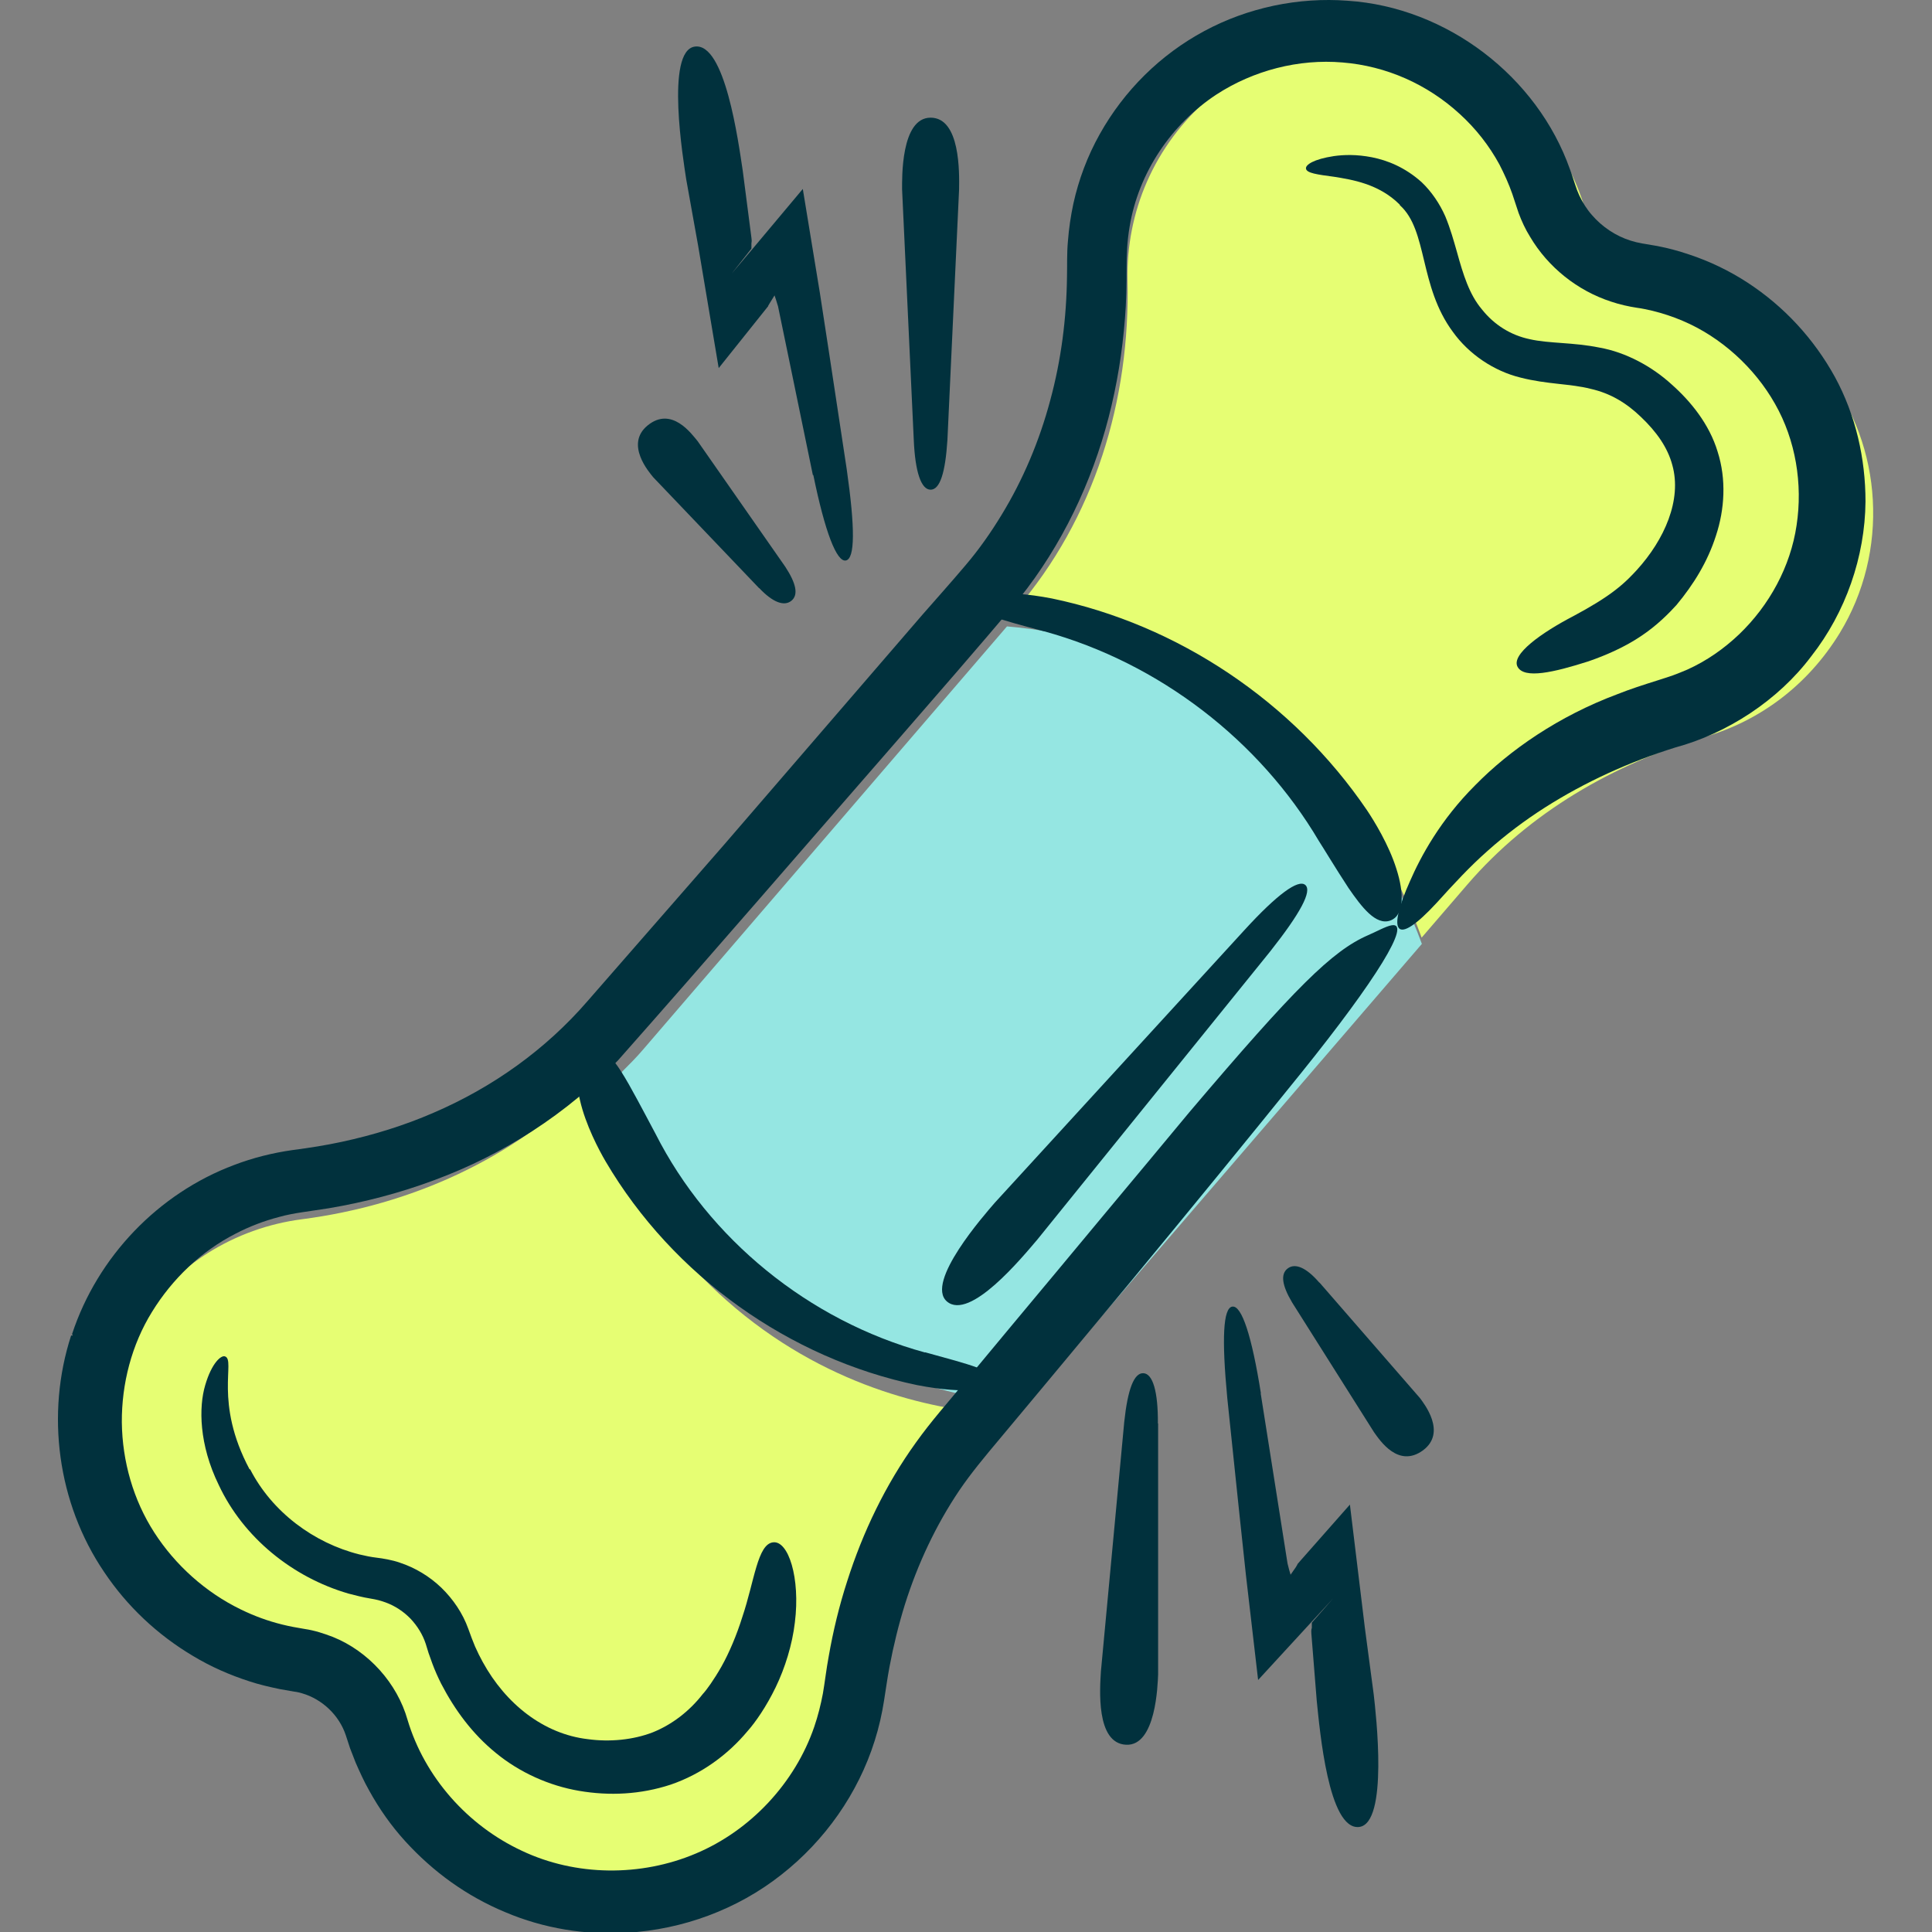
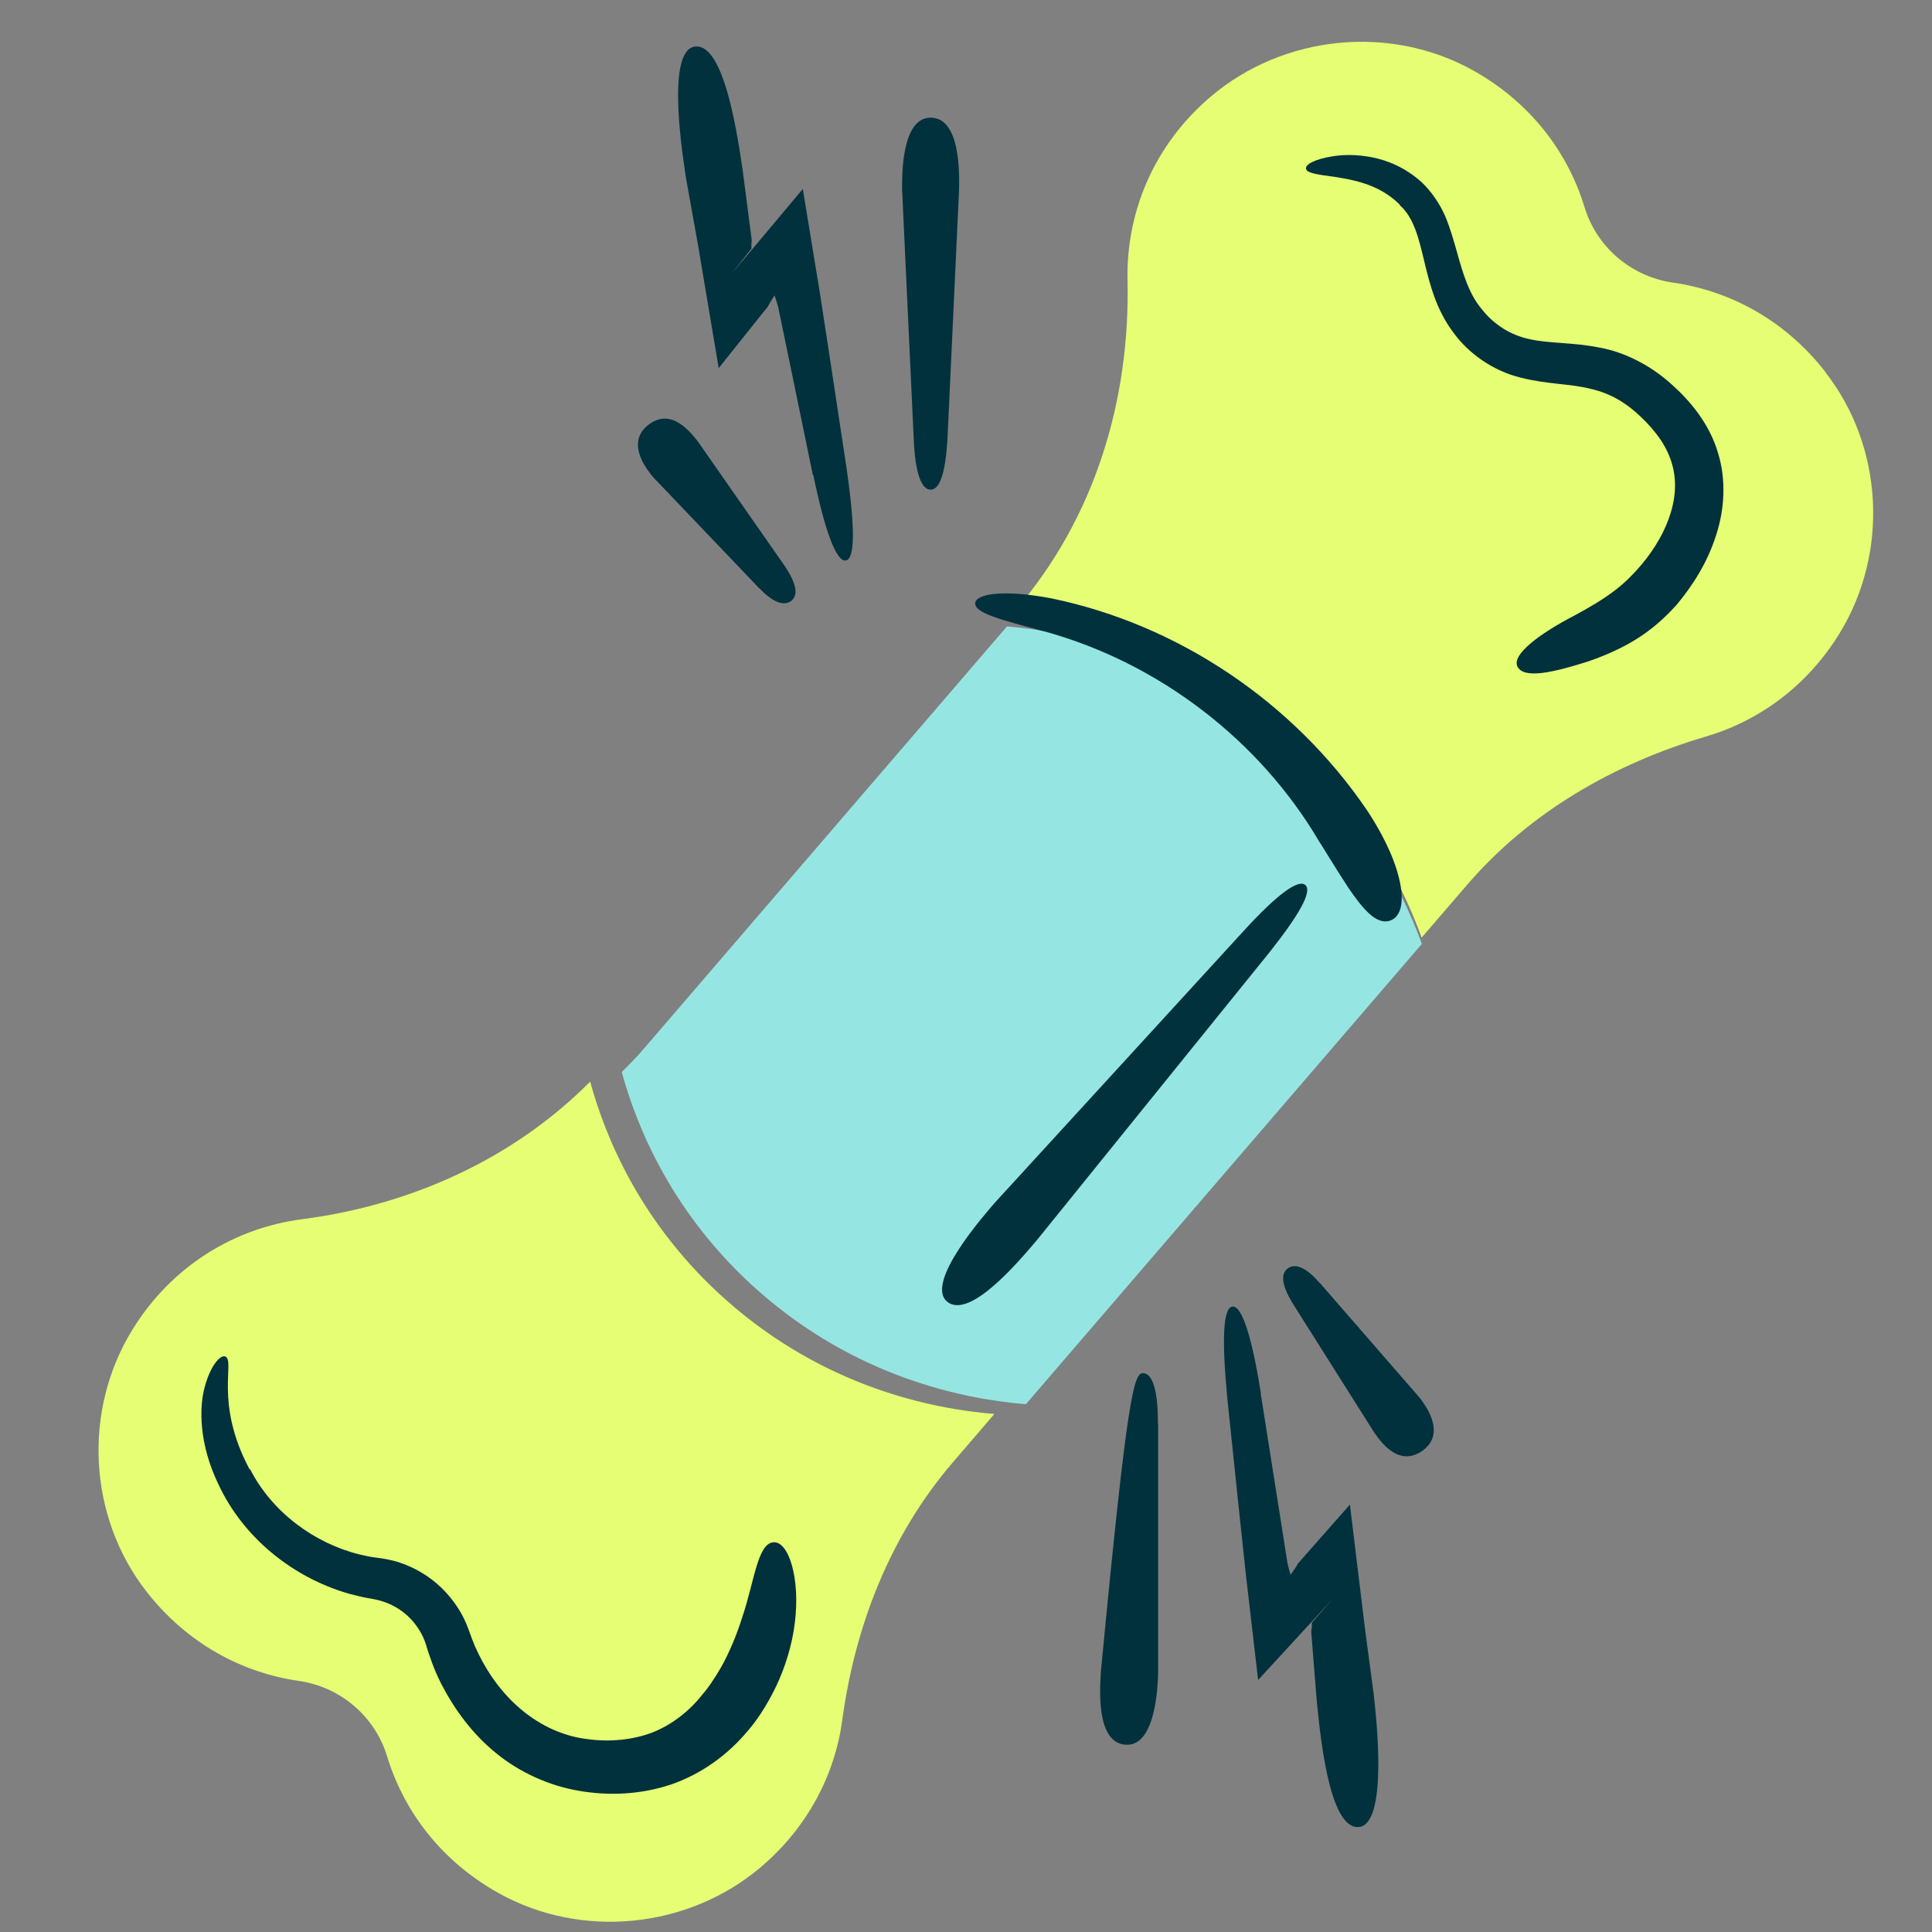
<svg xmlns="http://www.w3.org/2000/svg" width="100" height="100" viewBox="0 0 100 100" fill="none">
  <rect x="0" y="0" width="100" height="100" fill="#808080" stroke="none" />
  <g clip-path="url(#clip0_141_8742)">
    <path d="M30.55 55.982C26.572 59.985 21.287 62.372 15.629 63.108C12.182 63.554 8.918 65.483 6.862 68.811C4.275 72.994 4.553 78.504 7.588 82.387C9.68 85.063 12.521 86.582 15.471 87.004C17.624 87.318 19.413 88.837 20.042 90.923C20.913 93.768 22.847 96.336 25.81 97.988C30.09 100.375 35.568 99.833 39.328 96.686C41.795 94.612 43.209 91.875 43.596 89.03C44.261 84.123 46.087 79.457 49.316 75.695L51.468 73.187C48.191 72.922 42.653 71.776 37.599 67.303C33.161 63.373 31.323 58.827 30.55 55.994V55.982Z" fill="#E6FE73" />
    <path d="M94.466 19.233C92.374 16.556 89.532 15.049 86.582 14.627C84.43 14.313 82.64 12.794 82.011 10.708C81.141 7.863 79.206 5.295 76.244 3.643C71.939 1.244 66.437 1.81 62.677 4.993C59.69 7.525 58.288 11.034 58.36 14.494C58.505 20.716 56.655 26.828 52.581 31.555L52.121 32.085C55.071 32.326 60.319 33.327 65.446 37.342C70.162 41.032 72.471 45.456 73.584 48.531L75.941 45.794C79.17 42.044 83.523 39.536 88.287 38.126C91.044 37.318 93.547 35.509 95.228 32.761C97.779 28.577 97.489 23.103 94.466 19.245V19.233Z" fill="#E6FE73" />
    <path d="M65.446 37.68C60.319 33.677 55.071 32.664 52.121 32.423L33.282 54.33C32.932 54.74 32.557 55.114 32.182 55.488C32.956 58.321 34.794 62.867 39.231 66.797C44.286 71.27 49.824 72.416 53.1 72.681L73.596 48.856C72.471 45.782 70.162 41.357 65.458 37.668L65.446 37.68Z" fill="#95E6E2" />
    <path d="M54.044 32.676C60.017 34.316 65.204 38.343 68.263 43.527C68.469 43.841 69.134 44.95 69.799 45.963C70.488 46.964 71.214 47.904 71.951 47.651C72.701 47.386 72.677 46.216 72.278 44.974C71.891 43.732 71.117 42.478 70.754 41.936C66.933 36.317 60.96 32.327 54.443 30.976C51.867 30.482 50.501 30.759 50.477 31.217C50.44 31.724 51.734 32.061 54.031 32.676H54.044Z" fill="#01313D" />
-     <path d="M47.877 70.004C41.843 68.352 36.68 64.108 33.935 58.695C33.754 58.369 33.161 57.212 32.557 56.139C31.952 55.078 31.299 54.077 30.55 54.27C29.788 54.463 29.703 55.656 30.017 56.934C30.308 58.224 31.009 59.539 31.348 60.117C34.842 66.061 40.876 70.318 47.466 71.692C50.078 72.198 51.444 71.921 51.468 71.463C51.504 70.957 50.198 70.631 47.877 69.992V70.004Z" fill="#01313D" />
-     <path d="M3.73 69.052C5.048 65.049 8.192 61.77 12.122 60.298C13.101 59.925 14.117 59.672 15.145 59.527C16.064 59.406 16.826 59.286 17.672 59.105C19.304 58.755 20.913 58.261 22.436 57.598C25.495 56.284 28.24 54.33 30.417 51.81L37.49 43.708C40.912 39.742 44.322 35.787 47.732 31.832C48.481 30.976 49.279 30.084 49.981 29.252C50.67 28.444 51.287 27.564 51.843 26.648C52.955 24.827 53.802 22.814 54.358 20.728C54.926 18.642 55.204 16.472 55.228 14.289C55.241 13.783 55.216 13.108 55.277 12.469C55.325 11.83 55.422 11.179 55.555 10.552C55.833 9.286 56.293 8.068 56.921 6.947C58.179 4.692 60.065 2.823 62.338 1.605C64.6 0.388 67.211 -0.155 69.751 0.038C74.901 0.376 79.569 3.969 81.262 8.767C81.359 9.02 81.443 9.31 81.528 9.551C81.588 9.744 81.661 9.937 81.745 10.118C81.915 10.479 82.132 10.829 82.398 11.13C82.93 11.745 83.632 12.216 84.406 12.457C84.599 12.517 84.793 12.565 84.998 12.601L85.784 12.734C86.34 12.842 86.884 12.987 87.416 13.168C88.48 13.518 89.508 14.012 90.451 14.627C92.338 15.857 93.885 17.533 94.974 19.51C96.05 21.487 96.558 23.73 96.558 25.96C96.533 28.818 95.53 31.7 93.752 33.966C92.035 36.257 89.387 37.969 86.703 38.693C84.321 39.44 82.036 40.477 79.956 41.803C78.916 42.466 77.924 43.214 77.005 44.034C76.074 44.854 75.264 45.734 74.37 46.722C72.169 49.11 71.806 48.23 72.979 45.613C73.535 44.335 74.551 42.442 76.365 40.634C78.154 38.813 80.681 37.065 83.716 35.931C84.381 35.666 85.058 35.449 85.748 35.232C86.123 35.112 86.316 35.051 86.594 34.955C86.848 34.858 87.102 34.762 87.344 34.654C88.335 34.207 89.23 33.58 90.016 32.833C91.588 31.326 92.676 29.324 92.991 27.19C93.317 25.044 92.942 22.777 91.878 20.909C90.826 19.04 89.085 17.448 87.09 16.604C86.582 16.387 86.062 16.218 85.53 16.086C85.264 16.026 84.998 15.965 84.72 15.929C84.321 15.869 83.825 15.76 83.402 15.616C81.649 15.049 80.125 13.831 79.194 12.252C78.952 11.866 78.759 11.444 78.602 11.022L78.275 10.033C78.094 9.515 77.864 9.008 77.61 8.514C77.078 7.537 76.389 6.657 75.555 5.898C73.886 4.367 71.758 3.414 69.484 3.233C67.223 3.04 64.878 3.643 62.955 4.897C60.646 6.416 58.929 8.924 58.469 11.733C58.348 12.445 58.312 13.108 58.312 13.903C58.312 14.76 58.3 15.628 58.227 16.484C58.094 18.208 57.816 19.932 57.381 21.608C56.51 24.972 54.962 28.227 52.762 30.976C50.561 33.605 48.445 36.016 46.281 38.512C41.517 43.974 36.861 49.375 31.988 54.885C29.34 57.658 26.039 59.768 22.485 61.082C20.707 61.745 18.869 62.228 17.007 62.541L15.641 62.746C15.242 62.806 14.843 62.879 14.456 62.987C13.67 63.192 12.908 63.481 12.195 63.855C10.417 64.76 8.918 66.194 7.866 67.906C6.814 69.606 6.294 71.62 6.306 73.621C6.33 75.635 6.898 77.636 7.987 79.324C9.075 81.012 10.647 82.423 12.461 83.303C13.15 83.641 13.875 83.906 14.613 84.087C15 84.183 15.338 84.243 15.774 84.316C16.269 84.388 16.753 84.545 17.225 84.726C19.087 85.473 20.562 87.137 21.094 89.018C21.977 91.972 24.189 94.48 27.007 95.794C29.8 97.12 33.173 97.144 36.015 95.939C38.856 94.745 41.154 92.273 42.145 89.38C42.339 88.813 42.484 88.234 42.593 87.656C42.69 87.101 42.774 86.366 42.895 85.727C43.125 84.412 43.439 83.11 43.85 81.844C44.66 79.3 45.833 76.853 47.405 74.67C48.203 73.549 49.062 72.597 49.872 71.608L52.327 68.654C53.971 66.689 55.603 64.723 57.248 62.746C58.699 61.01 60.114 59.31 61.565 57.562C67.03 51.123 68.953 49.218 70.802 48.41C71.226 48.23 71.734 47.94 72.036 47.892C73.076 47.711 71.25 50.689 67.368 55.512C64.491 59.081 61.54 62.686 58.542 66.315C57.042 68.123 55.531 69.932 54.007 71.765L51.722 74.502C50.924 75.454 50.271 76.238 49.654 77.142C48.445 78.939 47.502 80.94 46.837 83.05C46.511 84.099 46.245 85.184 46.039 86.281C45.93 86.86 45.87 87.318 45.761 88.005C45.652 88.705 45.495 89.404 45.277 90.091C44.419 92.828 42.69 95.276 40.441 97.036C38.167 98.832 35.338 99.869 32.46 100.038C30.332 100.171 28.143 99.821 26.16 98.977C24.153 98.145 22.424 96.891 20.973 95.3C20.248 94.504 19.631 93.624 19.111 92.683C18.845 92.213 18.627 91.731 18.41 91.237L18.119 90.489L17.902 89.826C17.563 88.789 16.68 87.945 15.629 87.644C15.496 87.607 15.363 87.571 15.23 87.559L14.48 87.427C13.96 87.318 13.428 87.198 12.92 87.029C11.904 86.703 10.913 86.269 9.994 85.715C8.144 84.617 6.572 83.134 5.387 81.362C2.969 77.793 2.364 73.175 3.682 69.124H3.767L3.73 69.052Z" fill="#01313D" />
    <path d="M72.459 10.624C73.91 11.926 73.439 14.808 75.204 17.183C76.026 18.328 77.32 19.209 78.71 19.546C80.077 19.896 81.31 19.86 82.326 20.125C83.354 20.354 84.188 20.86 84.938 21.584C85.748 22.355 86.316 23.163 86.558 24.067C87.066 25.876 86.147 27.938 84.72 29.505C84.551 29.686 84.176 30.108 83.608 30.542C83.051 30.976 82.29 31.434 81.455 31.88C79.787 32.748 78.191 33.882 78.553 34.521C78.904 35.148 80.403 34.81 82.217 34.231C83.124 33.918 84.115 33.484 84.95 32.917C85.784 32.363 86.413 31.712 86.775 31.314C87.658 30.253 88.384 29.083 88.819 27.721C89.266 26.37 89.363 24.815 88.904 23.38C88.468 21.933 87.489 20.752 86.522 19.896C85.506 18.967 84.152 18.232 82.785 17.991C81.419 17.713 80.186 17.786 79.182 17.557C78.203 17.352 77.344 16.821 76.703 16.013C76.05 15.242 75.736 14.217 75.409 13.035C75.24 12.445 75.071 11.83 74.805 11.191C74.527 10.564 74.116 9.937 73.584 9.43C72.725 8.659 71.806 8.297 71.008 8.14C70.21 7.984 69.545 8.008 69.037 8.08C68.009 8.237 67.562 8.526 67.598 8.731C67.635 8.96 68.166 9.032 69.073 9.153C69.956 9.298 71.359 9.503 72.447 10.588L72.459 10.624Z" fill="#01313D" />
    <path d="M64.43 48.121L51.492 62.252C50.972 62.855 47.865 66.375 49.013 67.364C50.198 68.377 52.895 65.097 53.705 64.145L65.748 49.242C67.308 47.265 67.925 46.12 67.562 45.806C67.199 45.492 66.099 46.3 64.43 48.121Z" fill="#01313D" />
    <path d="M12.944 76.045C14.081 78.263 16.245 79.867 18.603 80.457C18.905 80.53 19.196 80.59 19.498 80.626C19.812 80.662 20.308 80.747 20.683 80.879C21.493 81.145 22.231 81.591 22.847 82.182C23.452 82.772 23.948 83.496 24.238 84.304L24.419 84.798L24.588 85.22C24.709 85.497 24.842 85.763 24.988 86.028C26.172 88.186 28.131 89.753 30.429 90.019C31.565 90.175 32.775 90.055 33.778 89.669C34.77 89.271 35.676 88.584 36.378 87.68C36.571 87.475 36.946 86.956 37.345 86.257C37.744 85.546 38.131 84.629 38.421 83.701C39.05 81.844 39.207 79.915 40.017 79.831C40.803 79.734 41.432 81.663 41.142 83.978C41.009 85.124 40.634 86.329 40.15 87.33C39.667 88.331 39.098 89.15 38.687 89.609C37.672 90.826 36.305 91.827 34.721 92.37C33.149 92.888 31.541 92.96 29.981 92.695C28.422 92.43 26.898 91.743 25.677 90.742C24.443 89.741 23.537 88.499 22.835 87.149C22.666 86.811 22.509 86.462 22.376 86.1L22.182 85.558L22.037 85.087C21.88 84.605 21.602 84.159 21.251 83.785C20.888 83.412 20.453 83.122 19.957 82.941C19.691 82.845 19.51 82.796 19.147 82.736C18.772 82.676 18.41 82.579 18.035 82.483C15.133 81.639 12.594 79.577 11.324 76.865C10.296 74.767 10.284 72.826 10.623 71.692C10.961 70.535 11.457 70.125 11.65 70.209C12.207 70.402 11.058 72.572 12.92 76.057L12.944 76.045Z" fill="#01313D" />
    <path d="M47.297 22.777L46.692 9.804C46.692 9.262 46.619 6.091 48.167 6.091C49.715 6.091 49.654 8.96 49.642 9.804L49.038 22.777C48.929 24.477 48.651 25.346 48.167 25.346C47.683 25.346 47.369 24.441 47.297 22.777Z" fill="#01313D" />
    <path d="M42.073 24.586L40.852 18.666L40.271 15.857C40.199 15.616 40.138 15.423 40.09 15.29L39.836 15.7L39.788 15.784L39.763 15.82V15.845L39.618 16.026L37.2 19.052L36.136 12.722L35.519 9.286C35.374 8.321 34.431 2.642 35.955 2.413C37.526 2.172 38.216 7.332 38.445 8.84L38.893 12.3C38.917 12.505 38.905 12.432 38.905 12.469V12.505L38.893 12.601V12.867L37.865 14.169L39.026 12.794L41.553 9.78L42.436 15.157L42.919 18.304L43.826 24.284C44.261 27.335 44.261 28.926 43.778 29.011C43.306 29.095 42.702 27.54 42.097 24.586H42.073Z" fill="#01313D" />
    <path d="M39.292 30.445L33.814 24.706C33.609 24.453 32.327 22.994 33.524 22.018C34.758 21.017 35.785 22.44 36.112 22.838L40.646 29.336C41.214 30.204 41.335 30.795 40.961 31.097C40.586 31.398 39.993 31.181 39.292 30.433V30.445Z" fill="#01313D" />
-     <path d="M59.944 73.681V86.667C59.92 87.209 59.835 90.38 58.288 90.308C56.704 90.236 56.934 87.366 56.982 86.522L58.191 73.597C58.372 71.897 58.699 71.053 59.182 71.077C59.666 71.101 59.944 72.018 59.932 73.681H59.944Z" fill="#01313D" />
+     <path d="M59.944 73.681V86.667C59.92 87.209 59.835 90.38 58.288 90.308C56.704 90.236 56.934 87.366 56.982 86.522C58.372 71.897 58.699 71.053 59.182 71.077C59.666 71.101 59.944 72.018 59.932 73.681H59.944Z" fill="#01313D" />
    <path d="M65.252 72.114L66.196 78.094L66.643 80.928C66.704 81.169 66.752 81.362 66.8 81.507L67.078 81.109L67.127 81.024L67.151 80.988V80.964L67.308 80.783L69.871 77.877L70.645 84.256L71.105 87.716C71.214 88.68 71.879 94.395 70.343 94.564C68.759 94.733 68.312 89.549 68.154 88.029L67.876 84.557C67.864 84.352 67.876 84.424 67.876 84.388V84.352L67.9 84.256V83.99L69.001 82.736L67.78 84.063L65.12 86.956L64.491 81.543L64.152 78.372L63.523 72.355C63.233 69.293 63.306 67.689 63.789 67.629C64.273 67.569 64.793 69.148 65.265 72.126L65.252 72.114Z" fill="#01313D" />
    <path d="M68.299 66.387L73.499 72.367C73.692 72.633 74.902 74.14 73.656 75.068C72.374 76.008 71.419 74.55 71.117 74.128L66.885 67.424C66.353 66.532 66.268 65.941 66.655 65.652C67.042 65.362 67.622 65.615 68.287 66.387H68.299Z" fill="#01313D" />
  </g>
  <defs>
    <clipPath id="clip0_141_8742">
      <rect width="100" height="100" fill="white" />
    </clipPath>
  </defs>
</svg>